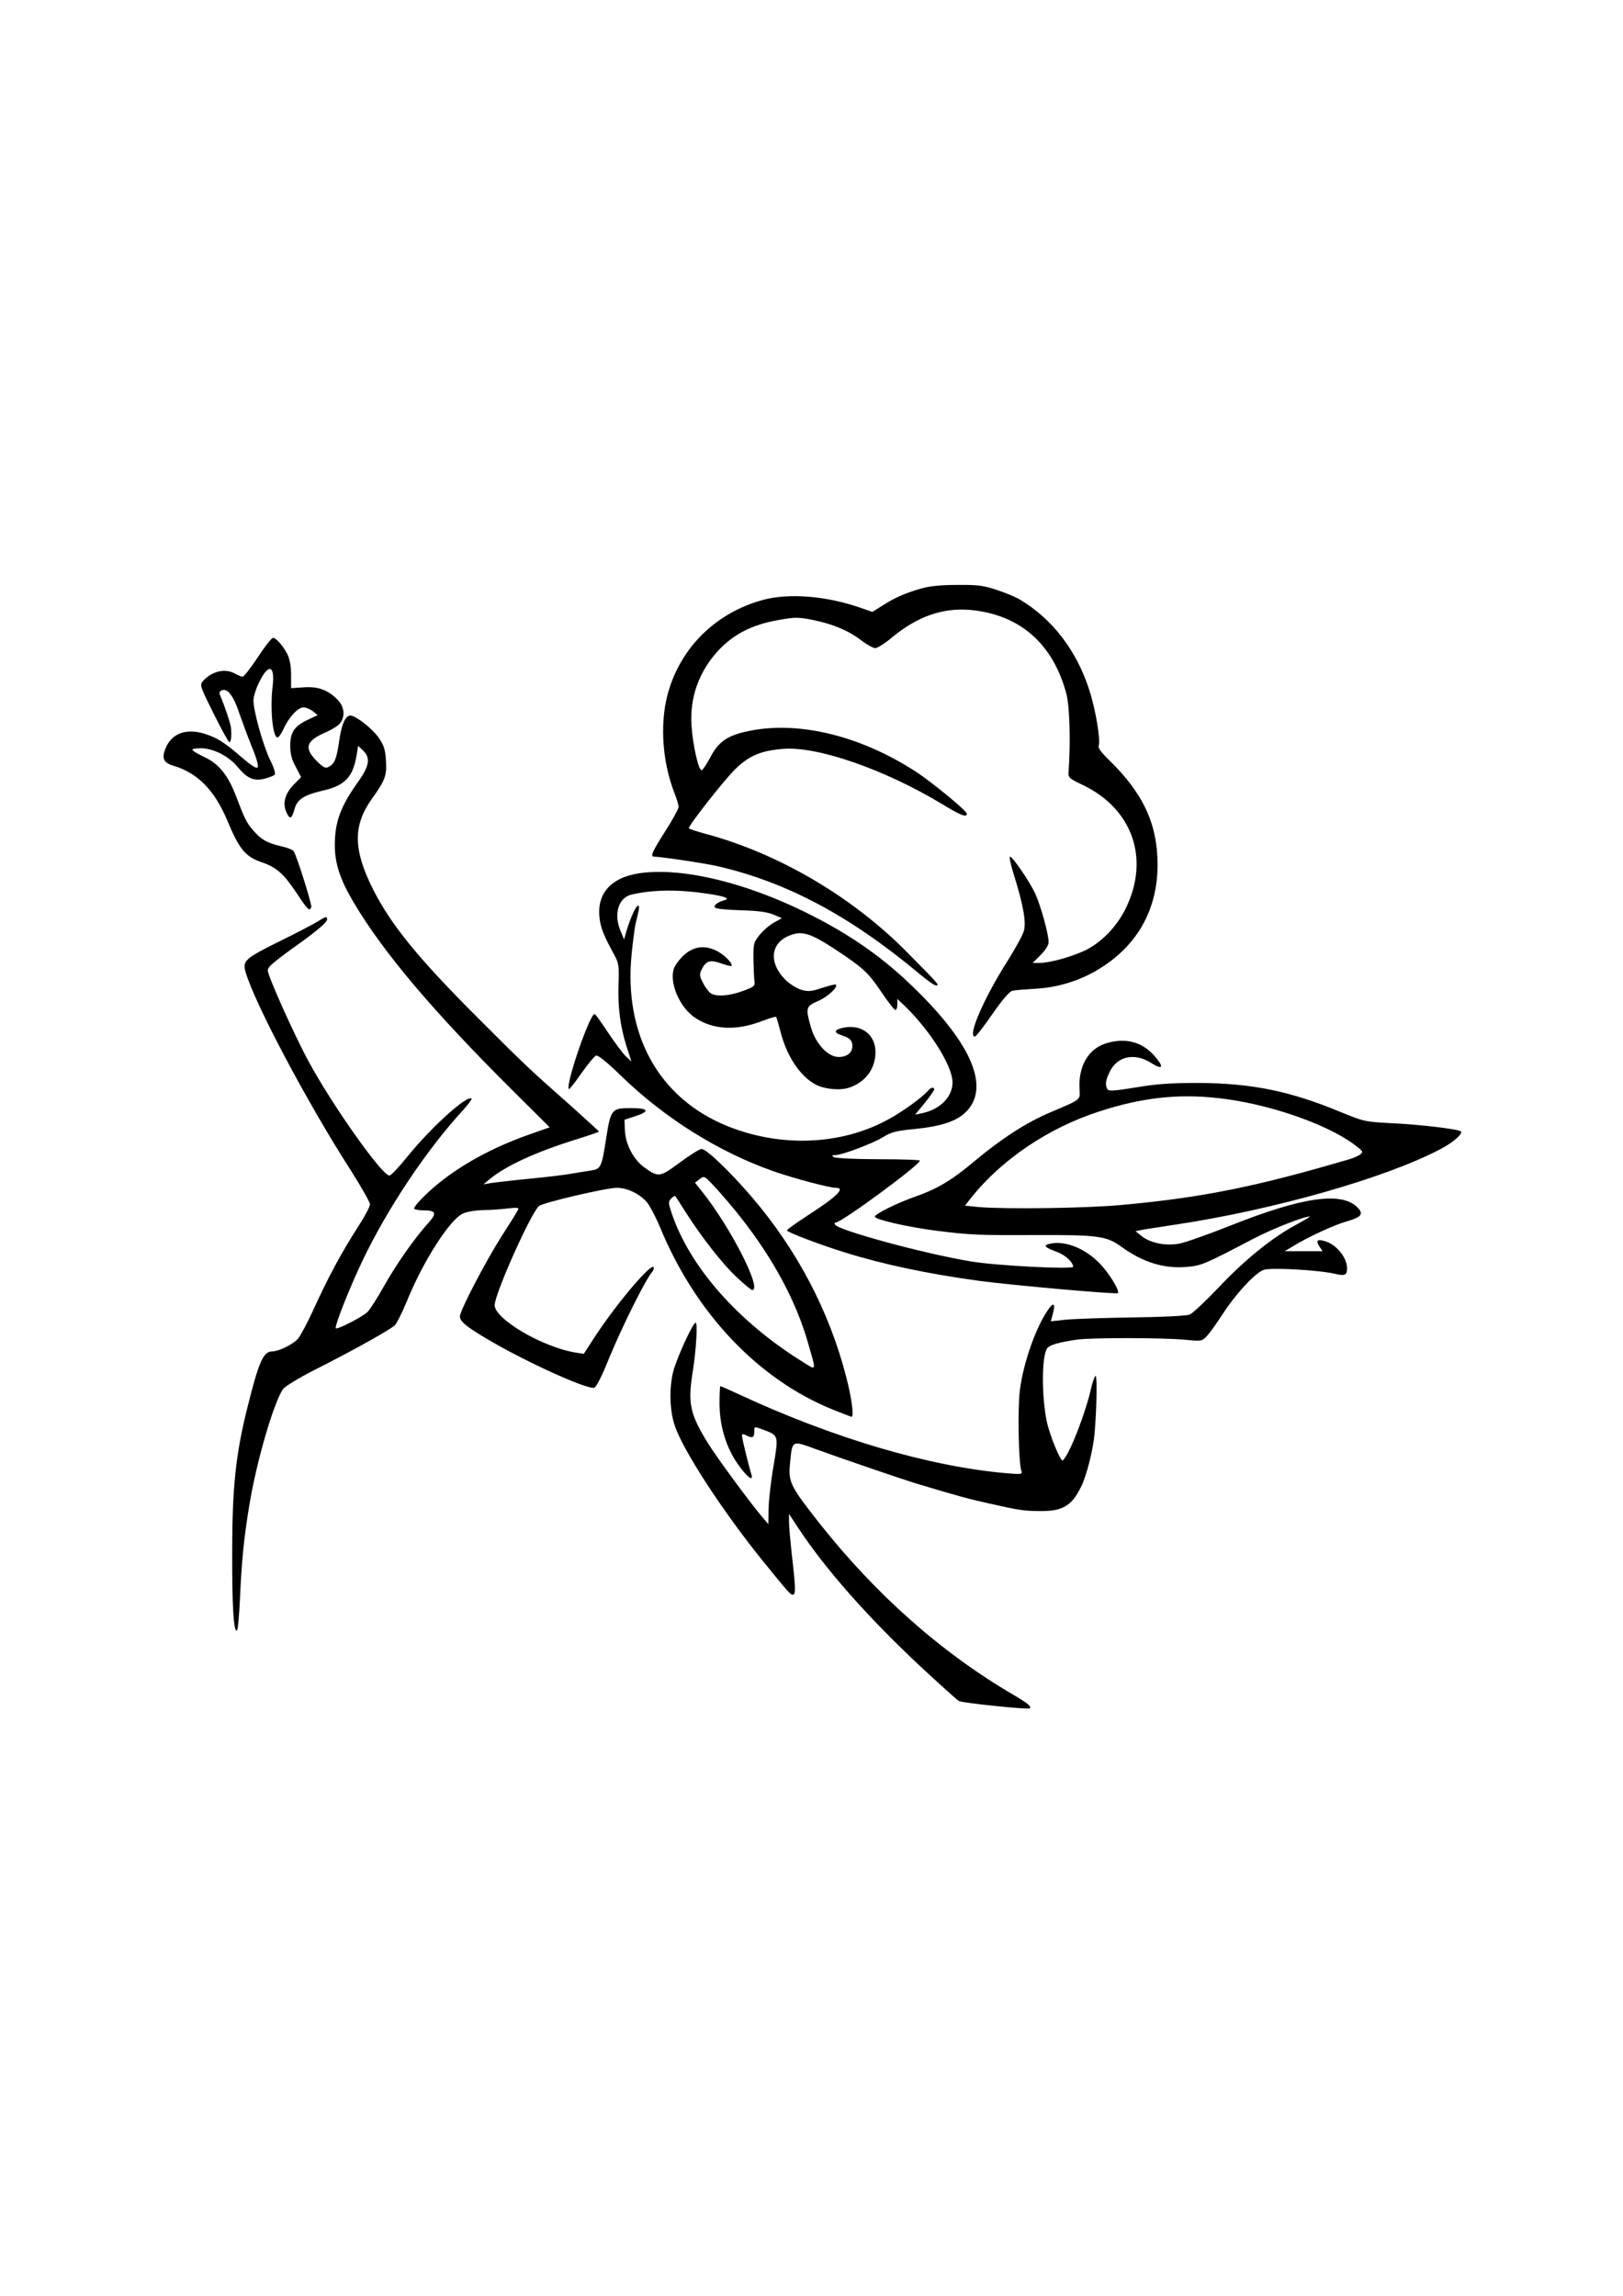
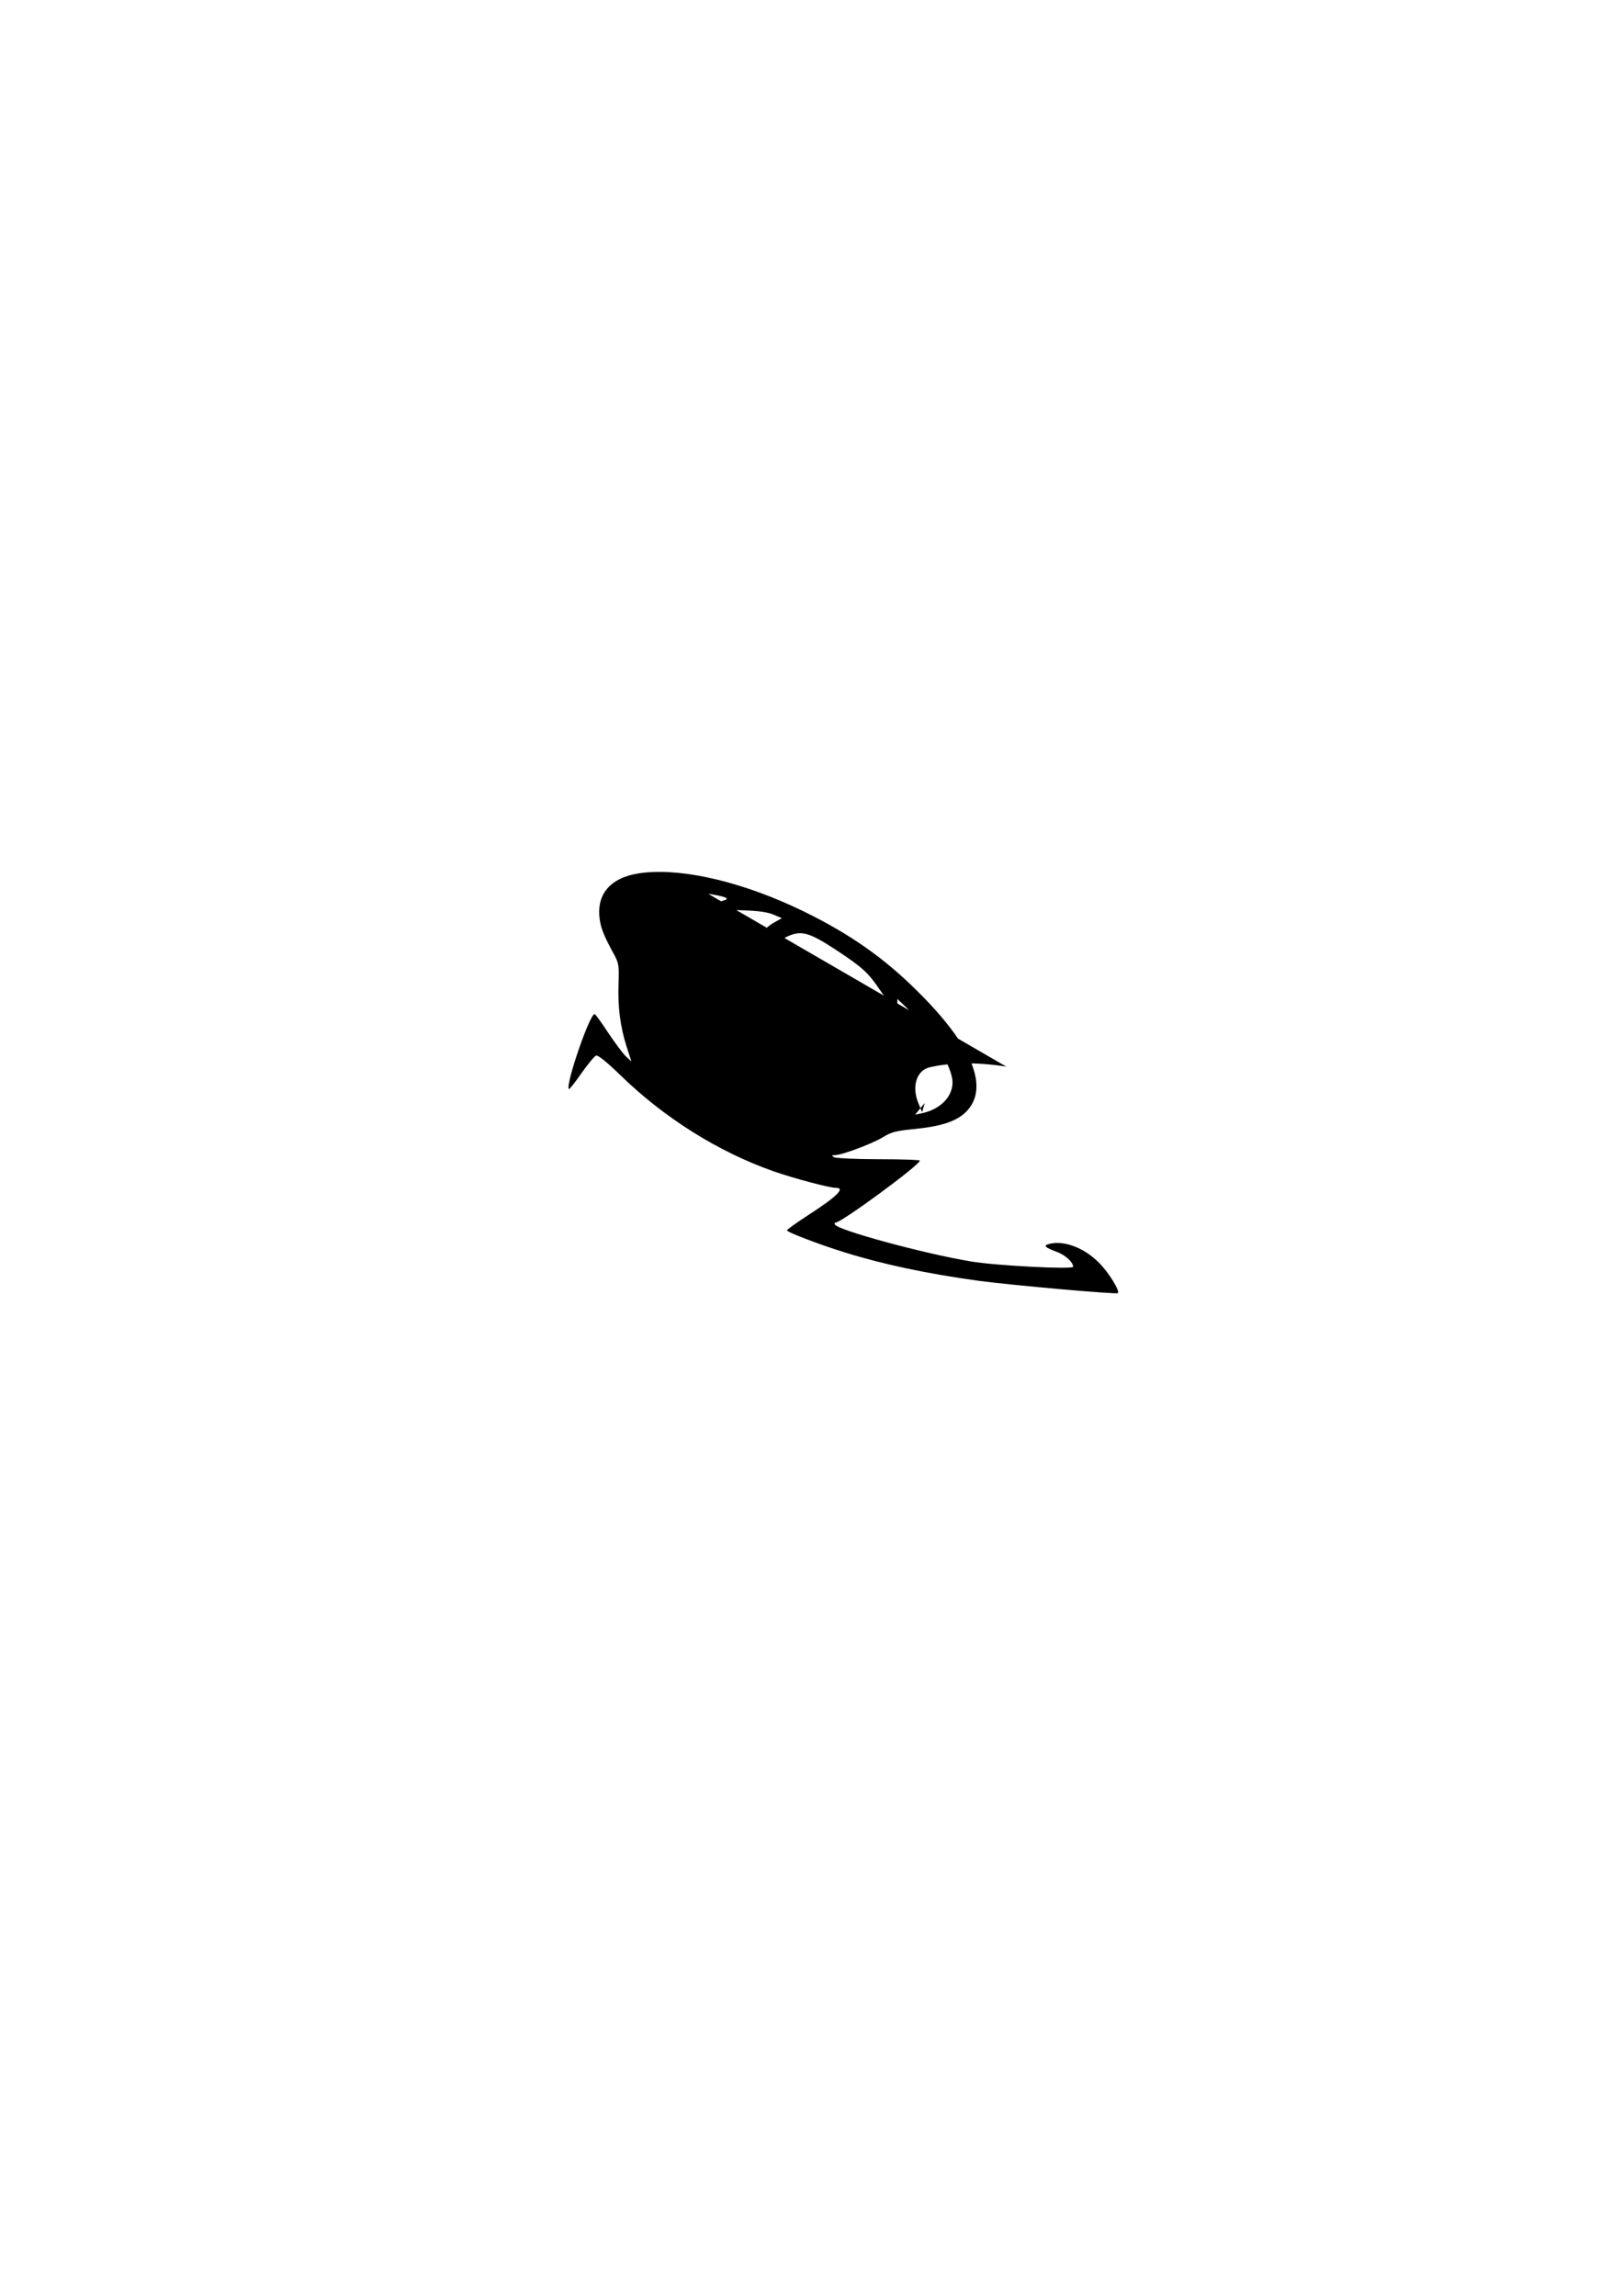
<svg xmlns="http://www.w3.org/2000/svg" version="1.0" width="794" height="1123" viewBox="0 0 794 1123" preserveAspectRatio="xMidYMid meet">
  <g transform="translate(0,1123) scale(0.1,-0.1)" fill="#000000" stroke="none">
-     <path d="M4505 8351 c-80 -23 -130 -46 -188 -83 l-49 -31 -61 21 c-167 58 -351 72 -477 37 -220 -61 -387 -219 -455 -431 -49 -150 -39 -351 25 -514 11 -28 20 -58 20 -67 0 -8 -29 -62 -65 -118 -63 -99 -75 -125 -56 -125 31 0 252 -33 308 -46 341 -78 651 -243 993 -529 36 -30 71 -55 79 -55 19 0 17 2 -140 161 -268 272 -630 485 -989 581 -44 12 -80 24 -80 27 0 16 171 233 224 286 69 68 126 93 236 102 169 14 497 -100 779 -270 92 -56 121 -67 121 -47 0 14 -172 155 -250 206 -280 181 -590 253 -837 194 -89 -21 -130 -51 -169 -126 -17 -32 -35 -59 -41 -61 -15 -5 -44 123 -50 219 -9 136 36 263 131 366 75 80 166 127 293 149 84 15 97 15 173 0 96 -20 171 -51 236 -101 26 -20 56 -36 66 -36 11 0 49 24 84 54 151 124 302 161 479 116 187 -48 314 -181 371 -390 17 -60 22 -234 12 -380 -3 -34 -1 -36 70 -70 245 -118 329 -364 207 -608 -44 -87 -119 -164 -199 -202 -67 -31 -171 -60 -222 -60 l-32 0 39 39 c24 24 39 48 39 63 0 39 -38 176 -65 236 -27 59 -111 182 -124 182 -5 0 4 -41 20 -92 45 -144 60 -228 48 -271 -5 -20 -42 -87 -81 -149 -115 -181 -196 -368 -159 -368 6 0 44 49 86 110 49 71 84 111 98 114 12 3 63 7 114 10 116 6 234 45 331 110 174 115 265 286 265 496 0 199 -70 350 -238 513 -37 36 -54 59 -50 69 10 27 -15 178 -46 273 -62 193 -180 347 -339 442 -19 12 -70 33 -112 47 -66 22 -93 26 -195 25 -82 0 -137 -6 -178 -18z" />
-     <path d="M1261 8015 c-34 -52 -68 -95 -74 -95 -7 1 -23 7 -37 15 -48 27 -111 13 -155 -34 -19 -22 -19 -22 50 -161 38 -77 73 -140 77 -140 8 0 12 28 8 70 -2 21 -30 105 -54 161 -5 11 -1 19 11 23 26 10 57 -30 83 -111 13 -37 40 -111 61 -163 25 -60 35 -98 29 -104 -6 -6 -32 11 -72 45 -91 79 -123 99 -187 120 -91 28 -161 2 -191 -71 -20 -48 -10 -71 37 -85 119 -35 201 -118 264 -266 59 -142 89 -179 168 -206 75 -26 108 -55 176 -157 51 -77 59 -85 68 -63 4 11 -70 248 -86 273 -4 7 -31 18 -59 24 -71 17 -99 32 -137 76 -34 38 -43 56 -86 169 -39 103 -84 159 -155 192 -32 15 -59 31 -59 36 -1 4 18 7 42 7 61 0 137 -39 181 -93 45 -55 80 -70 133 -55 21 5 42 14 47 19 5 5 -4 35 -23 73 -34 70 -81 238 -81 290 0 17 11 54 24 81 47 101 82 96 70 -10 -13 -107 -1 -244 22 -252 6 -2 19 16 30 39 26 59 71 108 99 108 12 0 33 -9 46 -19 l23 -19 -47 -22 c-67 -32 -87 -61 -87 -127 0 -41 7 -68 27 -104 l26 -50 -36 -37 c-42 -43 -55 -89 -37 -132 17 -40 27 -38 40 10 14 51 45 71 144 94 105 25 143 66 161 174 l7 44 24 -23 c37 -35 32 -74 -22 -150 -89 -125 -116 -199 -116 -314 0 -88 26 -167 91 -277 146 -247 391 -536 780 -923 l180 -179 -105 -37 c-206 -73 -383 -177 -506 -297 -31 -30 -55 -59 -52 -64 3 -4 22 -8 42 -8 65 0 71 -13 29 -60 -68 -75 -157 -202 -218 -310 -33 -59 -70 -117 -82 -128 -25 -24 -146 -86 -154 -79 -8 8 67 198 132 334 123 256 311 538 493 736 24 27 42 51 39 53 -20 21 -198 -140 -312 -281 -42 -52 -82 -95 -90 -95 -36 0 -278 342 -394 556 -69 126 -201 421 -201 447 0 18 24 39 168 142 81 59 122 95 122 107 0 17 -4 17 -42 -7 -24 -15 -112 -61 -196 -102 -162 -80 -176 -93 -161 -146 43 -151 302 -640 511 -965 54 -85 98 -162 98 -173 0 -10 -24 -56 -53 -101 -88 -137 -151 -254 -227 -421 -28 -61 -61 -122 -73 -136 -26 -28 -92 -60 -124 -61 -45 0 -66 -47 -124 -280 -55 -221 -73 -384 -73 -695 -1 -270 7 -401 23 -390 5 2 11 73 15 157 8 184 20 303 47 463 35 209 116 488 163 560 9 13 77 55 158 96 185 93 368 196 390 217 9 9 35 61 57 114 79 196 210 401 275 432 19 9 61 16 98 17 34 0 89 4 121 8 39 5 56 4 53 -3 -2 -6 -38 -65 -81 -131 -81 -128 -205 -365 -205 -394 0 -24 30 -49 124 -105 183 -110 493 -252 533 -244 9 2 38 57 72 143 63 153 178 385 211 423 6 7 10 17 8 23 -9 26 -174 -168 -281 -329 l-61 -94 -39 6 c-162 26 -397 164 -397 232 0 55 178 453 217 485 20 17 329 89 380 89 50 0 106 -26 145 -67 14 -15 45 -73 68 -128 173 -419 480 -743 845 -890 48 -19 89 -35 91 -35 13 0 0 95 -26 194 -82 321 -241 623 -462 881 -111 129 -222 235 -246 235 -10 0 -57 -30 -106 -66 -98 -73 -105 -74 -174 -24 -53 38 -92 113 -95 182 l-2 51 49 16 c78 25 71 41 -18 41 -94 0 -98 -5 -121 -150 -21 -138 -26 -148 -72 -155 -21 -3 -63 -10 -93 -15 -30 -6 -122 -17 -205 -25 -82 -8 -168 -18 -190 -21 l-40 -7 30 25 c80 66 224 132 418 193 64 20 117 38 117 40 0 2 -57 54 -127 117 -215 190 -231 205 -459 433 -297 296 -431 461 -519 635 -97 193 -99 311 -7 441 66 92 75 115 70 188 -3 54 -9 74 -35 112 -31 45 -113 109 -139 109 -24 0 -43 -43 -54 -120 -13 -91 -23 -115 -50 -130 -18 -10 -26 -6 -61 28 -64 65 -52 99 49 142 29 13 59 32 67 44 25 34 19 81 -14 114 -48 48 -95 65 -165 60 l-62 -4 0 66 c0 43 -7 77 -18 100 -22 42 -55 80 -71 80 -6 0 -40 -43 -74 -95z m2363 -2740 c161 -204 273 -415 330 -617 40 -140 42 -132 -26 -90 -319 198 -556 468 -643 731 -16 48 -16 54 -1 69 8 9 17 14 20 11 2 -2 25 -38 51 -79 79 -124 180 -253 250 -318 36 -34 70 -62 75 -62 51 0 -106 307 -244 480 l-36 45 23 18 c22 17 23 17 80 -45 32 -35 87 -99 121 -143z" />
-     <path d="M3155 6962 c-152 -14 -232 -90 -223 -211 4 -54 20 -95 73 -191 22 -41 24 -54 21 -140 -4 -116 8 -209 39 -308 l24 -74 -27 25 c-15 14 -54 67 -87 116 -33 50 -62 91 -66 91 -24 1 -144 -348 -126 -367 3 -2 30 32 61 77 32 45 64 84 72 87 9 3 51 -30 117 -94 216 -211 481 -377 751 -472 97 -34 273 -81 305 -81 49 0 5 -43 -136 -134 -57 -37 -103 -70 -103 -74 0 -9 158 -69 280 -107 188 -59 410 -106 660 -140 156 -21 672 -67 679 -60 10 11 -43 98 -90 146 -73 75 -172 113 -245 95 -32 -8 -24 -17 38 -40 40 -15 78 -50 78 -72 0 -14 -376 5 -500 26 -230 38 -648 152 -665 180 -4 6 -2 10 3 10 28 0 411 281 412 303 0 4 -91 7 -202 7 -114 0 -210 5 -218 10 -12 8 -12 10 5 10 34 0 185 57 235 88 40 25 64 31 157 40 136 14 210 40 256 91 105 117 21 320 -243 581 -165 165 -333 282 -558 392 -285 139 -575 210 -777 190z m310 -104 c87 -13 111 -24 73 -33 -15 -4 -32 -13 -38 -21 -16 -18 7 -22 140 -27 71 -2 118 -9 145 -21 l40 -17 -39 -22 c-22 -12 -53 -39 -70 -60 -29 -37 -31 -43 -30 -120 1 -45 3 -93 5 -107 4 -22 -2 -27 -56 -47 -66 -24 -125 -29 -156 -13 -10 6 -28 29 -39 51 -18 34 -19 43 -8 66 22 44 42 50 95 31 26 -9 49 -15 51 -13 10 10 -35 57 -74 75 -61 30 -116 20 -166 -29 -20 -21 -40 -49 -43 -64 -19 -72 33 -186 104 -234 88 -60 201 -66 327 -18 37 14 69 24 71 21 2 -2 11 -32 20 -67 30 -123 98 -225 174 -264 43 -23 120 -30 163 -15 79 26 128 91 129 172 1 87 -68 140 -158 121 -45 -9 -48 -24 -7 -37 39 -13 52 -25 52 -52 0 -33 -26 -54 -67 -54 -53 0 -113 65 -136 146 -27 95 -25 102 38 129 46 21 96 67 84 79 -2 3 -32 -5 -67 -16 -54 -18 -68 -19 -103 -9 -22 7 -57 29 -77 49 -82 82 -73 178 18 215 62 26 102 14 222 -64 141 -93 164 -114 229 -210 33 -49 64 -89 69 -89 6 0 10 12 10 27 l0 27 41 -39 c122 -119 229 -291 229 -369 0 -71 -60 -132 -149 -151 l-34 -7 47 57 c25 31 46 61 46 66 0 14 -16 11 -31 -7 -24 -29 -124 -102 -191 -138 -231 -128 -529 -140 -792 -33 -333 136 -505 446 -466 840 6 61 15 128 19 147 19 77 21 90 13 90 -11 0 -37 -58 -56 -120 l-13 -45 -16 39 c-37 84 -12 167 55 181 105 24 232 25 373 3z" />
-     <path d="M5403 6124 c-81 -29 -127 -112 -122 -217 3 -59 14 -51 -143 -118 -116 -49 -237 -127 -370 -238 -113 -95 -182 -136 -293 -175 -88 -31 -195 -84 -195 -97 0 -14 157 -50 295 -68 172 -22 209 -23 485 -22 314 1 353 -4 427 -58 104 -75 206 -107 316 -98 74 6 86 11 327 137 95 50 249 110 278 110 4 0 -27 -19 -68 -41 -119 -64 -251 -172 -377 -305 -64 -67 -128 -128 -143 -134 -16 -6 -127 -12 -281 -14 -140 -2 -286 -7 -326 -11 l-72 -8 10 38 c12 43 5 57 -16 29 -63 -83 -129 -267 -146 -407 -11 -91 -6 -357 8 -392 6 -16 -1 -17 -73 -11 -379 33 -846 171 -1307 385 -49 23 -90 41 -93 41 -2 0 -4 -38 -4 -84 0 -113 34 -222 95 -305 43 -59 72 -79 61 -43 -13 41 -46 176 -46 189 0 10 5 11 19 3 31 -16 41 -12 41 15 0 30 -2 29 52 9 67 -26 67 -27 42 -176 -13 -73 -23 -167 -24 -208 l-1 -75 -30 35 c-57 66 -225 295 -265 360 -89 144 -100 196 -75 350 17 109 25 240 14 240 -12 0 -79 -143 -105 -223 -25 -81 -24 -200 3 -280 40 -121 239 -426 435 -667 125 -154 131 -160 143 -160 14 0 14 28 -4 185 -8 72 -15 148 -15 170 l0 40 44 -67 c133 -202 342 -439 601 -681 94 -87 177 -162 186 -167 17 -10 340 -43 347 -36 9 9 -10 25 -80 66 -354 207 -675 492 -952 843 -141 179 -150 199 -141 290 11 114 8 112 123 70 130 -47 432 -151 507 -173 190 -57 241 -71 340 -93 154 -35 176 -38 260 -38 104 0 148 26 193 117 27 53 60 182 67 264 10 116 13 280 5 280 -4 0 -13 -24 -20 -52 -28 -127 -105 -326 -140 -361 -10 -11 -64 121 -79 190 -26 128 -25 320 2 358 13 17 55 29 142 42 67 11 429 10 532 0 83 -8 83 -8 109 20 14 15 47 62 74 103 64 100 162 206 203 219 36 12 267 -1 345 -19 51 -12 62 -8 62 26 0 53 -52 117 -108 133 -38 11 -46 4 -27 -26 l15 -23 -92 0 -93 0 35 21 c75 47 210 109 269 125 69 20 82 35 56 64 -76 84 -267 58 -629 -86 -103 -41 -213 -80 -243 -86 -67 -14 -144 1 -188 36 l-30 24 25 5 c14 3 90 15 170 27 482 72 1035 230 1300 371 59 31 108 74 97 85 -11 11 -203 34 -337 40 -133 7 -137 8 -252 55 -248 103 -437 141 -698 142 -134 0 -205 -5 -304 -22 -104 -17 -131 -19 -138 -9 -13 21 -9 46 12 88 38 75 122 92 203 40 56 -36 63 -19 15 35 -62 72 -150 92 -245 59z m555 -265 c236 -25 525 -123 664 -225 47 -35 49 -38 32 -51 -10 -7 -32 -17 -49 -22 -462 -136 -724 -189 -1120 -225 -172 -16 -571 -21 -697 -10 l-67 7 29 37 c149 188 380 344 629 424 206 67 383 87 579 65z" />
+     <path d="M3155 6962 c-152 -14 -232 -90 -223 -211 4 -54 20 -95 73 -191 22 -41 24 -54 21 -140 -4 -116 8 -209 39 -308 l24 -74 -27 25 c-15 14 -54 67 -87 116 -33 50 -62 91 -66 91 -24 1 -144 -348 -126 -367 3 -2 30 32 61 77 32 45 64 84 72 87 9 3 51 -30 117 -94 216 -211 481 -377 751 -472 97 -34 273 -81 305 -81 49 0 5 -43 -136 -134 -57 -37 -103 -70 -103 -74 0 -9 158 -69 280 -107 188 -59 410 -106 660 -140 156 -21 672 -67 679 -60 10 11 -43 98 -90 146 -73 75 -172 113 -245 95 -32 -8 -24 -17 38 -40 40 -15 78 -50 78 -72 0 -14 -376 5 -500 26 -230 38 -648 152 -665 180 -4 6 -2 10 3 10 28 0 411 281 412 303 0 4 -91 7 -202 7 -114 0 -210 5 -218 10 -12 8 -12 10 5 10 34 0 185 57 235 88 40 25 64 31 157 40 136 14 210 40 256 91 105 117 21 320 -243 581 -165 165 -333 282 -558 392 -285 139 -575 210 -777 190z m310 -104 c87 -13 111 -24 73 -33 -15 -4 -32 -13 -38 -21 -16 -18 7 -22 140 -27 71 -2 118 -9 145 -21 l40 -17 -39 -22 c-22 -12 -53 -39 -70 -60 -29 -37 -31 -43 -30 -120 1 -45 3 -93 5 -107 4 -22 -2 -27 -56 -47 -66 -24 -125 -29 -156 -13 -10 6 -28 29 -39 51 -18 34 -19 43 -8 66 22 44 42 50 95 31 26 -9 49 -15 51 -13 10 10 -35 57 -74 75 -61 30 -116 20 -166 -29 -20 -21 -40 -49 -43 -64 -19 -72 33 -186 104 -234 88 -60 201 -66 327 -18 37 14 69 24 71 21 2 -2 11 -32 20 -67 30 -123 98 -225 174 -264 43 -23 120 -30 163 -15 79 26 128 91 129 172 1 87 -68 140 -158 121 -45 -9 -48 -24 -7 -37 39 -13 52 -25 52 -52 0 -33 -26 -54 -67 -54 -53 0 -113 65 -136 146 -27 95 -25 102 38 129 46 21 96 67 84 79 -2 3 -32 -5 -67 -16 -54 -18 -68 -19 -103 -9 -22 7 -57 29 -77 49 -82 82 -73 178 18 215 62 26 102 14 222 -64 141 -93 164 -114 229 -210 33 -49 64 -89 69 -89 6 0 10 12 10 27 l0 27 41 -39 c122 -119 229 -291 229 -369 0 -71 -60 -132 -149 -151 l-34 -7 47 57 l-13 -45 -16 39 c-37 84 -12 167 55 181 105 24 232 25 373 3z" />
  </g>
</svg>